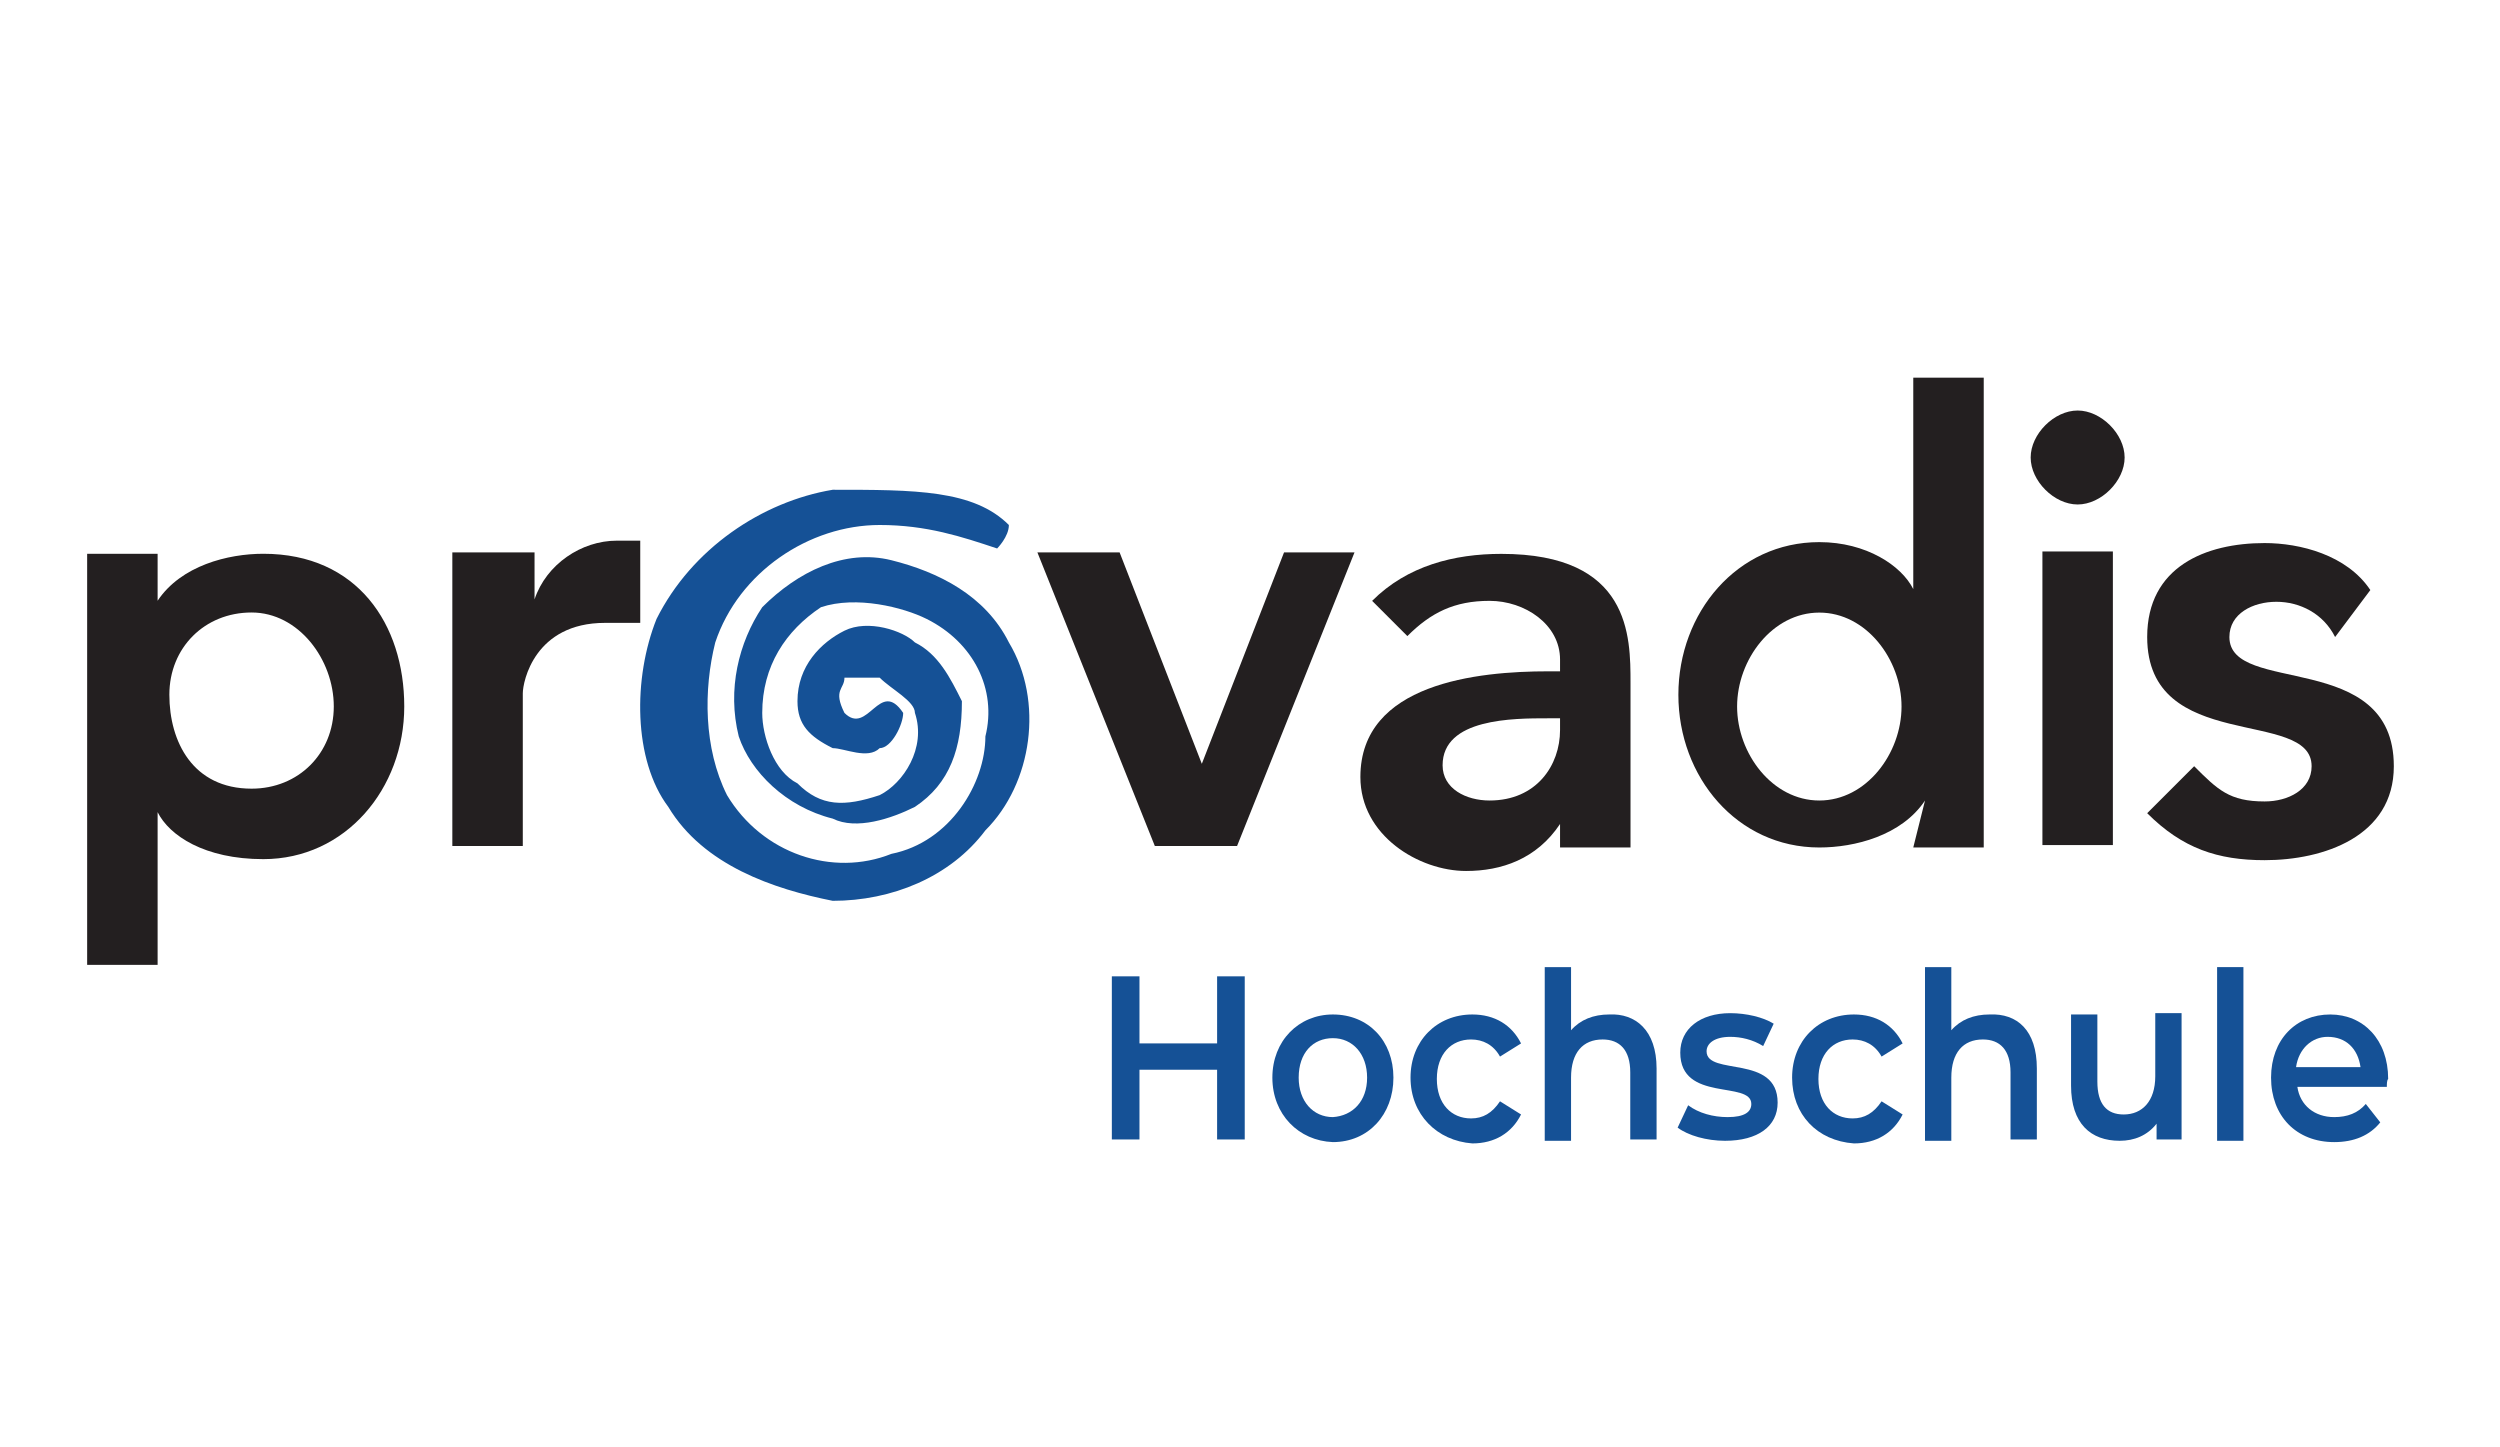
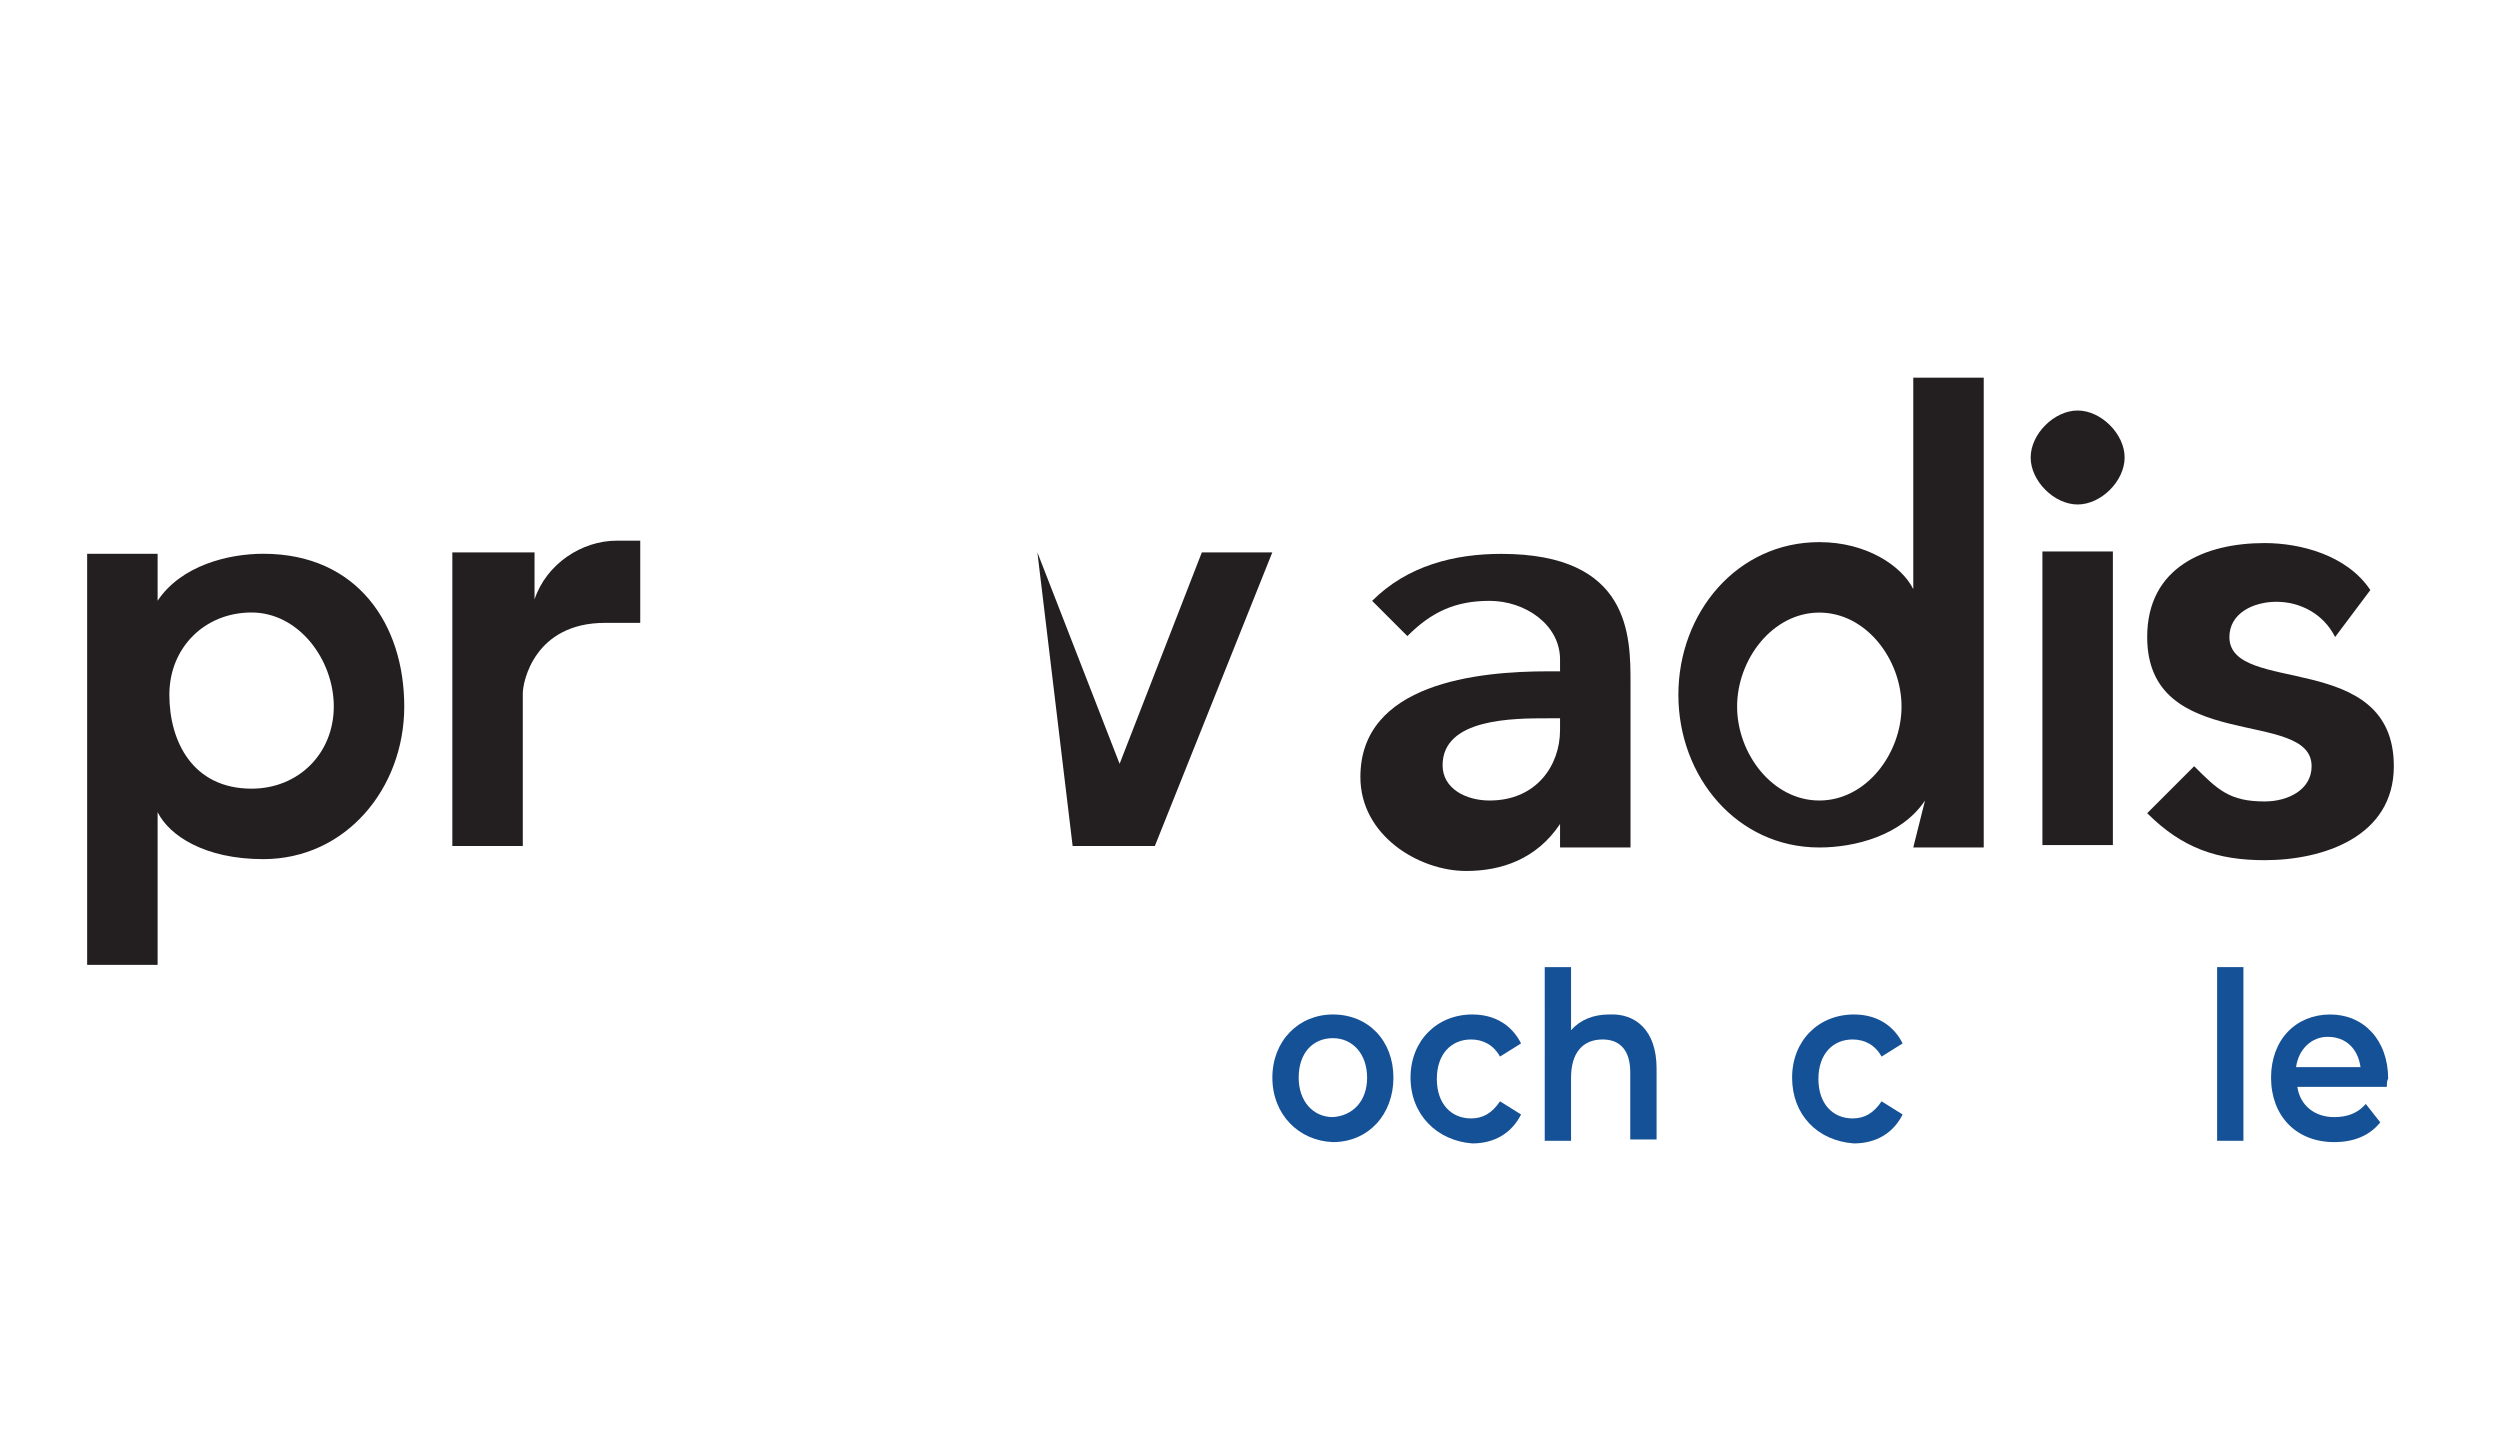
<svg xmlns="http://www.w3.org/2000/svg" xmlns:ns1="http://sodipodi.sourceforge.net/DTD/sodipodi-0.dtd" xmlns:ns2="http://www.inkscape.org/namespaces/inkscape" version="1.1" id="svg4122" x="0px" y="0px" viewBox="0 0 190 110" style="enable-background:new 0 0 190 110;" xml:space="preserve">
  <style type="text/css">
	.st0{fill:#231F20;}
	.st1{fill:#155196;}
</style>
  <ns1:namedview bordercolor="#666666" borderopacity="1" gridtolerance="10" guidetolerance="10" id="namedview4349" ns2:current-layer="svg4122" ns2:cx="512" ns2:cy="178.5" ns2:pageopacity="0" ns2:pageshadow="2" ns2:window-height="480" ns2:window-maximized="0" ns2:window-width="640" ns2:window-x="0" ns2:window-y="0" ns2:zoom="0.33691406" objecttolerance="10" pagecolor="#ffffff" showgrid="false">
	</ns1:namedview>
  <g id="g4552" transform="translate(0.904,3.075)">
    <g id="g3818" transform="matrix(8.926,0,0,-8.926,170.041,79.075)">
      <path id="path3820" ns2:connector-curvature="0" class="st0" d="M-15.2,4.5h0.6V4.1h0c0.1,0.3,0.4,0.5,0.7,0.5    c0.1,0,0.2,0,0.2,0V3.9c-0.1,0-0.2,0-0.3,0c-0.6,0-0.7-0.5-0.7-0.6V2h-0.6V4.5z" />
    </g>
    <g id="g3822" transform="matrix(8.926,0,0,-8.926,421.589,79.075)">
-       <path id="path3824" ns2:connector-curvature="0" class="st0" d="M-38.5,4.5h0.7l0.7-1.8h0l0.7,1.8h0.6l-1-2.5h-0.7L-38.5,4.5    z" />
+       <path id="path3824" ns2:connector-curvature="0" class="st0" d="M-38.5,4.5l0.7-1.8h0l0.7,1.8h0.6l-1-2.5h-0.7L-38.5,4.5    z" />
    </g>
    <g id="g3826" transform="matrix(8.926,0,0,-8.926,652.327,208.613)">
      <path id="path3828" ns2:connector-curvature="0" class="st0" d="M-59.9,16.5h0.6v1.4c0,0.4,0,1.1-1.1,1.1    c-0.4,0-0.8-0.1-1.1-0.4l0.3-0.3c0.2,0.2,0.4,0.3,0.7,0.3c0.3,0,0.6-0.2,0.6-0.5V18H-60c-0.6,0-1.6-0.1-1.6-0.9    c0-0.5,0.5-0.8,0.9-0.8c0.3,0,0.6,0.1,0.8,0.4l0,0V16.5z M-59.9,17.5c0-0.3-0.2-0.6-0.6-0.6c-0.2,0-0.4,0.1-0.4,0.3    c0,0.4,0.6,0.4,0.9,0.4h0.1V17.5" />
    </g>
    <g id="g3830" transform="matrix(8.926,0,0,-8.926,808.599,208.613)">
      <path id="path3832" ns2:connector-curvature="0" class="st0" d="M-74.4,16.5h0.6v4h-0.6v-1.8h0c-0.1,0.2-0.4,0.4-0.8,0.4    c-0.7,0-1.2-0.6-1.2-1.3s0.5-1.3,1.2-1.3c0.3,0,0.7,0.1,0.9,0.4h0L-74.4,16.5L-74.4,16.5z M-75.9,17.7c0,0.4,0.3,0.8,0.7,0.8    s0.7-0.4,0.7-0.8s-0.3-0.8-0.7-0.8S-75.9,17.3-75.9,17.7" />
    </g>
    <g id="g3834" transform="matrix(8.926,0,0,-8.926,880.896,15.628)">
      <path id="path3836" ns2:connector-curvature="0" class="st0" d="M-81.1-1.4c0.2,0,0.4-0.2,0.4-0.4c0-0.2-0.2-0.4-0.4-0.4    c-0.2,0-0.4,0.2-0.4,0.4S-81.3-1.4-81.1-1.4 M-81.4-2.6h0.6v-2.5h-0.6V-2.6z" />
    </g>
    <g id="g3838" transform="matrix(8.926,0,0,-8.926,992.4,114.962)">
      <path id="path3840" ns2:connector-curvature="0" class="st0" d="M-91.4,7.8c-0.1,0.2-0.3,0.3-0.5,0.3c-0.2,0-0.4-0.1-0.4-0.3    c0-0.5,1.4-0.1,1.4-1.1c0-0.6-0.6-0.8-1.1-0.8c-0.4,0-0.7,0.1-1,0.4l0.4,0.4c0.2-0.2,0.3-0.3,0.6-0.3c0.2,0,0.4,0.1,0.4,0.3    c0,0.5-1.4,0.1-1.4,1.1c0,0.6,0.5,0.8,1,0.8c0.3,0,0.7-0.1,0.9-0.4L-91.4,7.8z" />
    </g>
    <g id="g3842" transform="matrix(8.926,0,0,-8.926,407.818,67.173)">
-       <path id="path3844" ns2:connector-curvature="0" class="st1" d="M-37.2,3.4c0-0.1-0.1-0.2-0.1-0.2c-0.3,0.1-0.6,0.2-1,0.2    c-0.6,0-1.2-0.4-1.4-1c-0.1-0.4-0.1-0.9,0.1-1.3c0.3-0.5,0.9-0.7,1.4-0.5c0.5,0.1,0.8,0.6,0.8,1c0.1,0.4-0.1,0.8-0.5,1    c-0.2,0.1-0.6,0.2-0.9,0.1c-0.3-0.2-0.5-0.5-0.5-0.9c0-0.2,0.1-0.5,0.3-0.6c0.2-0.2,0.4-0.2,0.7-0.1c0.2,0.1,0.4,0.4,0.3,0.7    c0,0.1-0.2,0.2-0.3,0.3c-0.1,0-0.2,0-0.3,0C-38.6,2-38.7,2-38.6,1.8c0.2-0.2,0.3,0.3,0.5,0c0-0.1-0.1-0.3-0.2-0.3    c-0.1-0.1-0.3,0-0.4,0C-38.9,1.6-39,1.7-39,1.9c0,0.3,0.2,0.5,0.4,0.6c0.2,0.1,0.5,0,0.6-0.1c0.2-0.1,0.3-0.3,0.4-0.5    c0-0.4-0.1-0.7-0.4-0.9c-0.2-0.1-0.5-0.2-0.7-0.1c-0.4,0.1-0.7,0.4-0.8,0.7c-0.1,0.4,0,0.8,0.2,1.1c0.3,0.3,0.7,0.5,1.1,0.4    c0.4-0.1,0.8-0.3,1-0.7c0.3-0.5,0.2-1.2-0.2-1.6c-0.3-0.4-0.8-0.6-1.3-0.6c-0.5,0.1-1.1,0.3-1.4,0.8c-0.3,0.4-0.3,1.1-0.1,1.6    c0.3,0.6,0.9,1,1.5,1.1C-38,3.7-37.5,3.7-37.2,3.4" />
-     </g>
+       </g>
    <g id="g3846" transform="matrix(8.926,0,0,-8.926,75.342,182.72)">
      <path id="path3848" ns2:connector-curvature="0" class="st0" d="M-6.4,14.1c-0.5,0-0.7,0.4-0.7,0.8s0.3,0.7,0.7,0.7    s0.7-0.4,0.7-0.8S-6,14.1-6.4,14.1 M-6.3,16.1c-0.3,0-0.7-0.1-0.9-0.4h0v0.4h-0.6v-3.5h0.6v1.3h0c0.1-0.2,0.4-0.4,0.9-0.4    c0.7,0,1.2,0.6,1.2,1.3S-5.5,16.1-6.3,16.1" />
    </g>
  </g>
  <g>
-     <path class="st1" d="M94.6,74.2v12.4h-2.1v-5.3h-5.9v5.3h-2.1V74.2h2.1v5.1h5.9v-5.1H94.6z" />
    <path class="st1" d="M96.7,81.9c0-2.8,2-4.8,4.6-4.8c2.7,0,4.6,2,4.6,4.8c0,2.8-1.9,4.9-4.6,4.9C98.7,86.7,96.7,84.7,96.7,81.9z    M103.9,81.9c0-1.8-1.1-3-2.6-3c-1.5,0-2.6,1.1-2.6,3c0,1.8,1.1,3,2.6,3C102.8,84.8,103.9,83.7,103.9,81.9z" />
    <path class="st1" d="M107.2,81.9c0-2.8,2-4.8,4.7-4.8c1.7,0,3,0.8,3.7,2.2l-1.6,1c-0.5-0.9-1.3-1.3-2.2-1.3c-1.5,0-2.6,1.1-2.6,3   s1.1,3,2.6,3c0.9,0,1.6-0.4,2.2-1.3l1.6,1c-0.7,1.4-2,2.2-3.7,2.2C109.2,86.7,107.2,84.7,107.2,81.9z" />
    <path class="st1" d="M125.9,81.2v5.4h-2v-5.1c0-1.7-0.8-2.5-2.1-2.5c-1.5,0-2.4,1-2.4,2.9v4.8h-2V73.5h2v4.8   c0.7-0.8,1.7-1.2,2.9-1.2C124.3,77,125.9,78.3,125.9,81.2z" />
-     <path class="st1" d="M127.5,85.7l0.8-1.7c0.8,0.6,1.9,0.9,3,0.9c1.3,0,1.8-0.4,1.8-1c0-1.8-5.4-0.1-5.4-3.9c0-1.8,1.5-3,3.8-3   c1.2,0,2.5,0.3,3.3,0.8l-0.8,1.7c-0.8-0.5-1.7-0.7-2.5-0.7c-1.2,0-1.8,0.5-1.8,1.1c0,1.9,5.4,0.2,5.4,3.9c0,1.8-1.5,2.9-4,2.9   C129.7,86.7,128.3,86.3,127.5,85.7z" />
    <path class="st1" d="M136.2,81.9c0-2.8,2-4.8,4.7-4.8c1.7,0,3,0.8,3.7,2.2l-1.6,1c-0.5-0.9-1.3-1.3-2.2-1.3c-1.5,0-2.6,1.1-2.6,3   s1.1,3,2.6,3c0.9,0,1.6-0.4,2.2-1.3l1.6,1c-0.7,1.4-2,2.2-3.7,2.2C138.1,86.7,136.2,84.7,136.2,81.9z" />
-     <path class="st1" d="M154.8,81.2v5.4h-2v-5.1c0-1.7-0.8-2.5-2.1-2.5c-1.5,0-2.4,1-2.4,2.9v4.8h-2V73.5h2v4.8   c0.7-0.8,1.7-1.2,2.9-1.2C153.3,77,154.8,78.3,154.8,81.2z" />
-     <path class="st1" d="M165.8,77.1v9.5h-1.9v-1.2c-0.7,0.9-1.7,1.3-2.8,1.3c-2.2,0-3.7-1.3-3.7-4.2v-5.4h2v5.1c0,1.7,0.7,2.5,2,2.5   c1.4,0,2.4-1,2.4-2.9v-4.8H165.8z" />
    <path class="st1" d="M168.5,73.5h2v13.2h-2V73.5z" />
    <path class="st1" d="M181.4,82.6h-6.8c0.2,1.4,1.3,2.3,2.8,2.3c1,0,1.8-0.3,2.4-1l1.1,1.4c-0.8,1-2,1.5-3.5,1.5   c-2.9,0-4.8-2-4.8-4.9s1.9-4.8,4.5-4.8c2.5,0,4.4,1.9,4.4,4.9C181.4,82.1,181.4,82.4,181.4,82.6z M174.5,81.1h4.9   c-0.2-1.4-1.1-2.3-2.5-2.3C175.7,78.8,174.7,79.7,174.5,81.1z" />
  </g>
</svg>